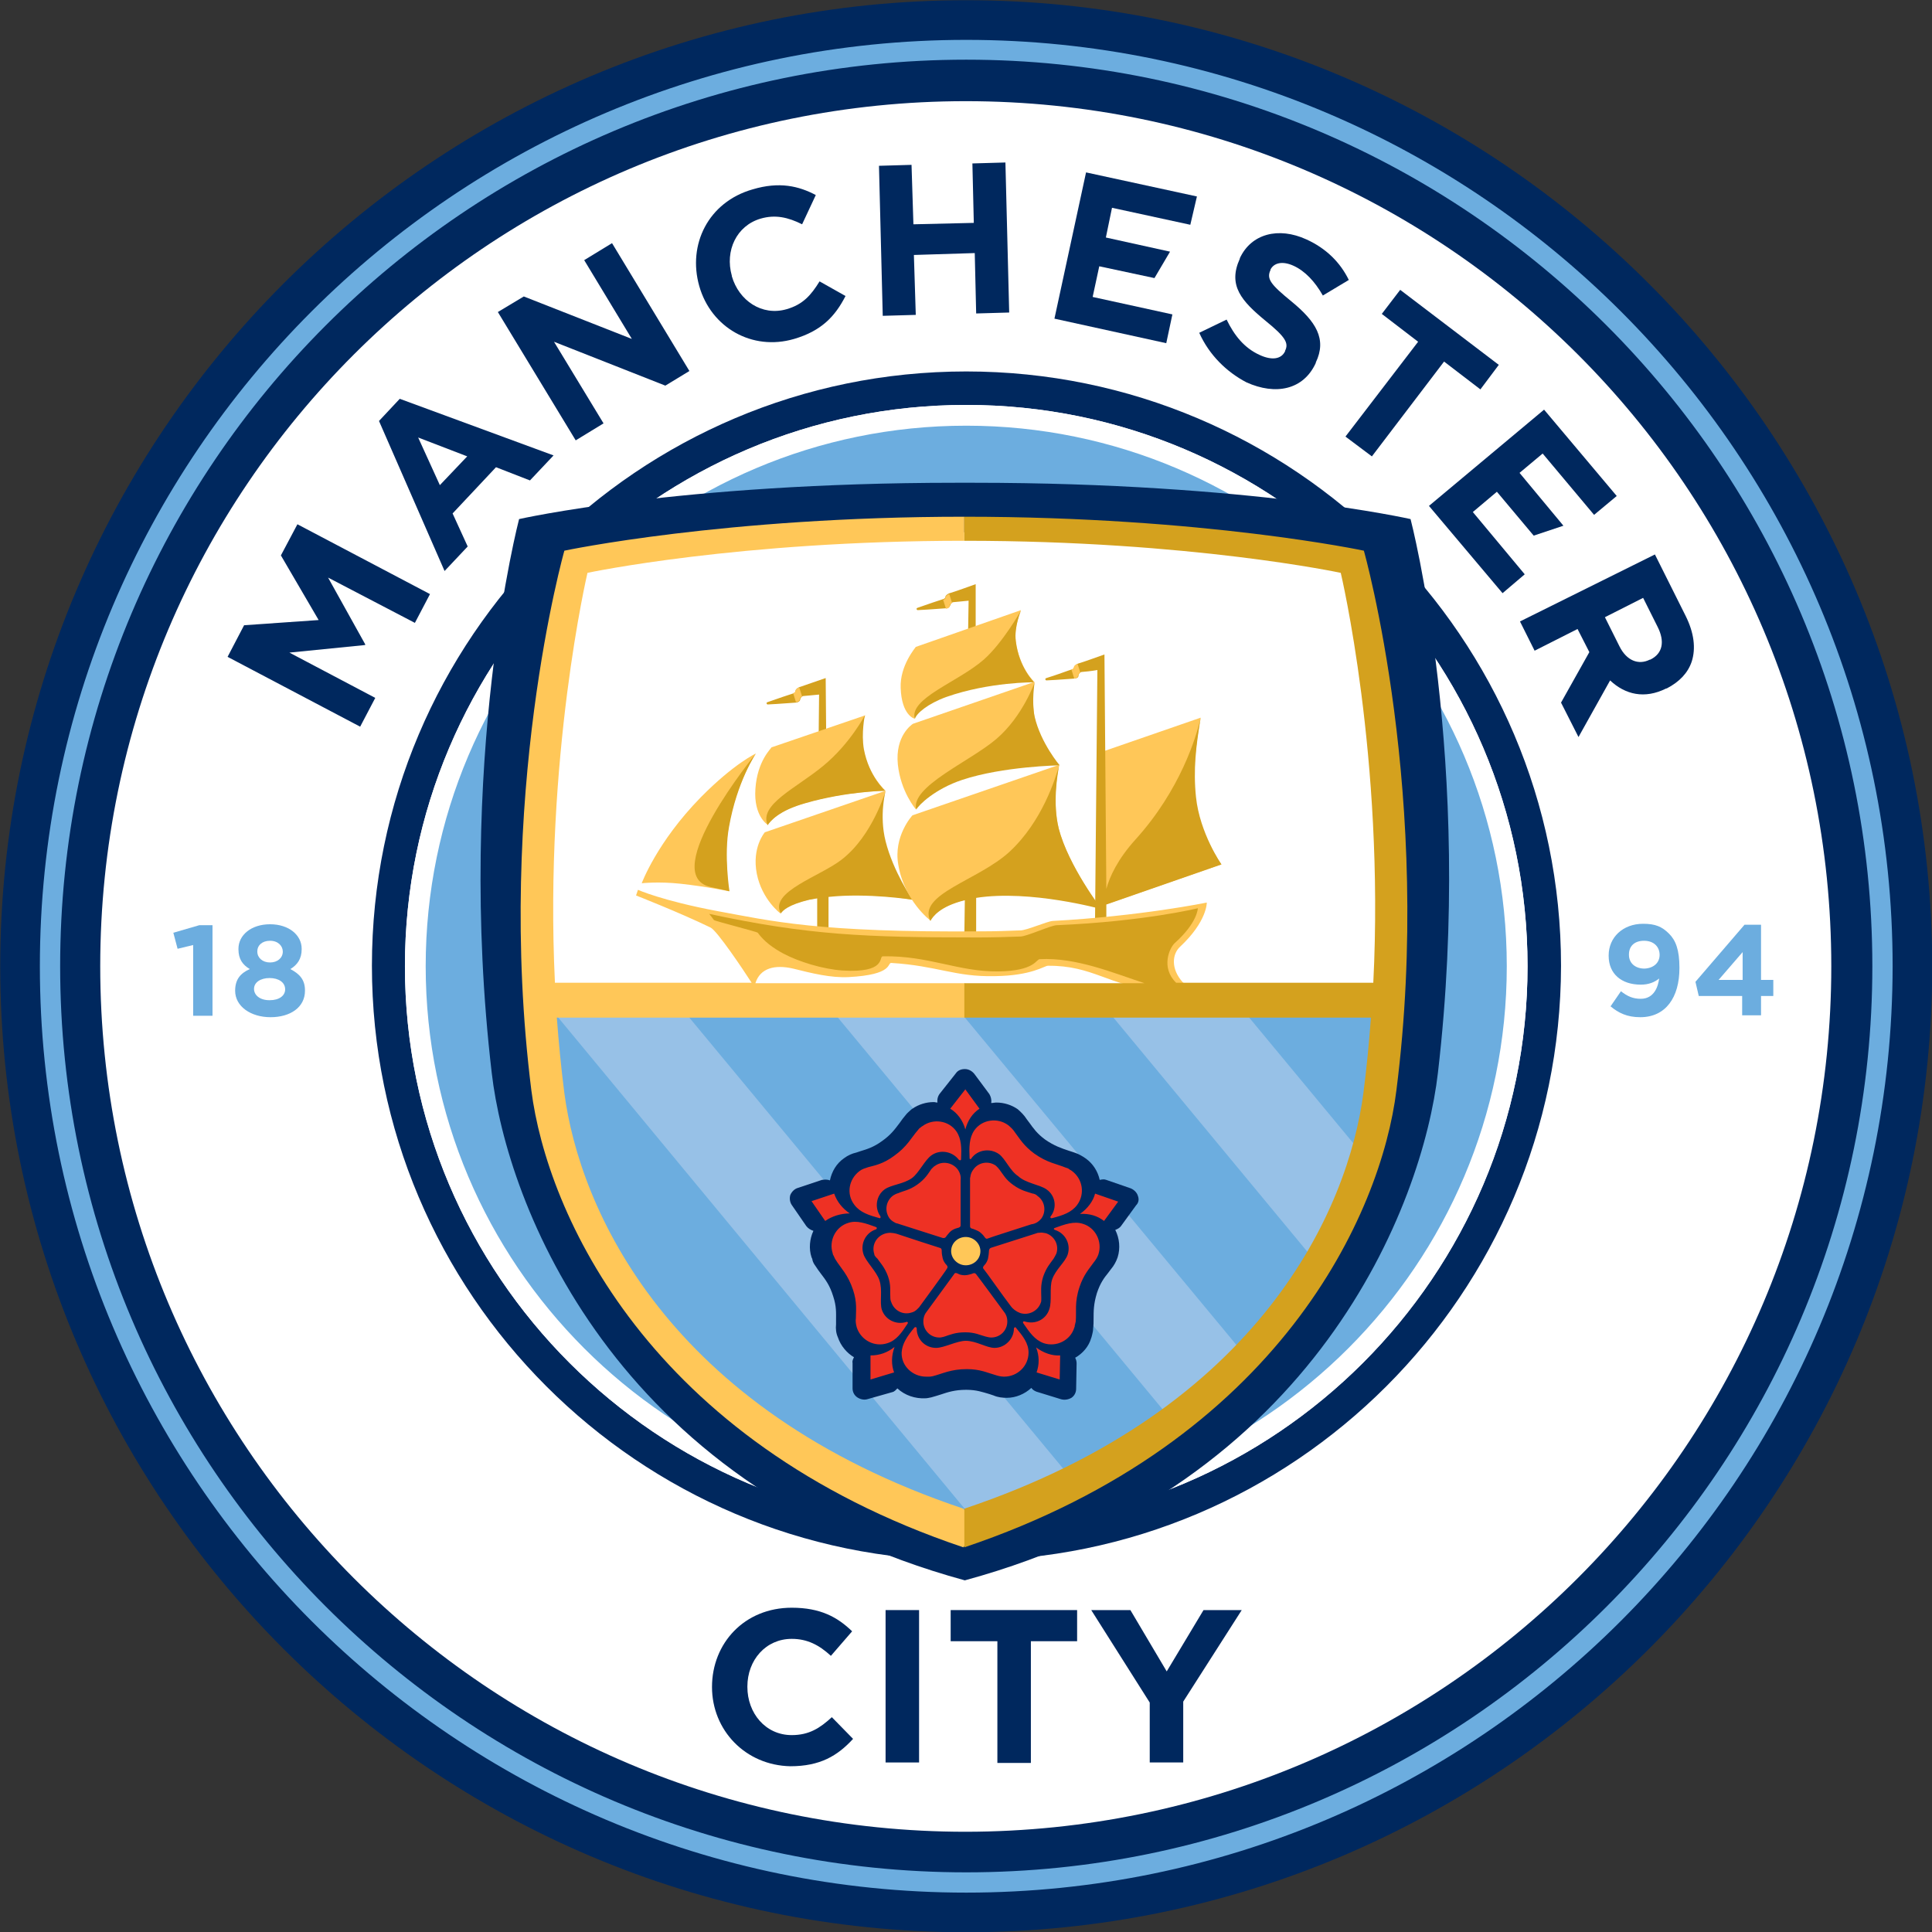
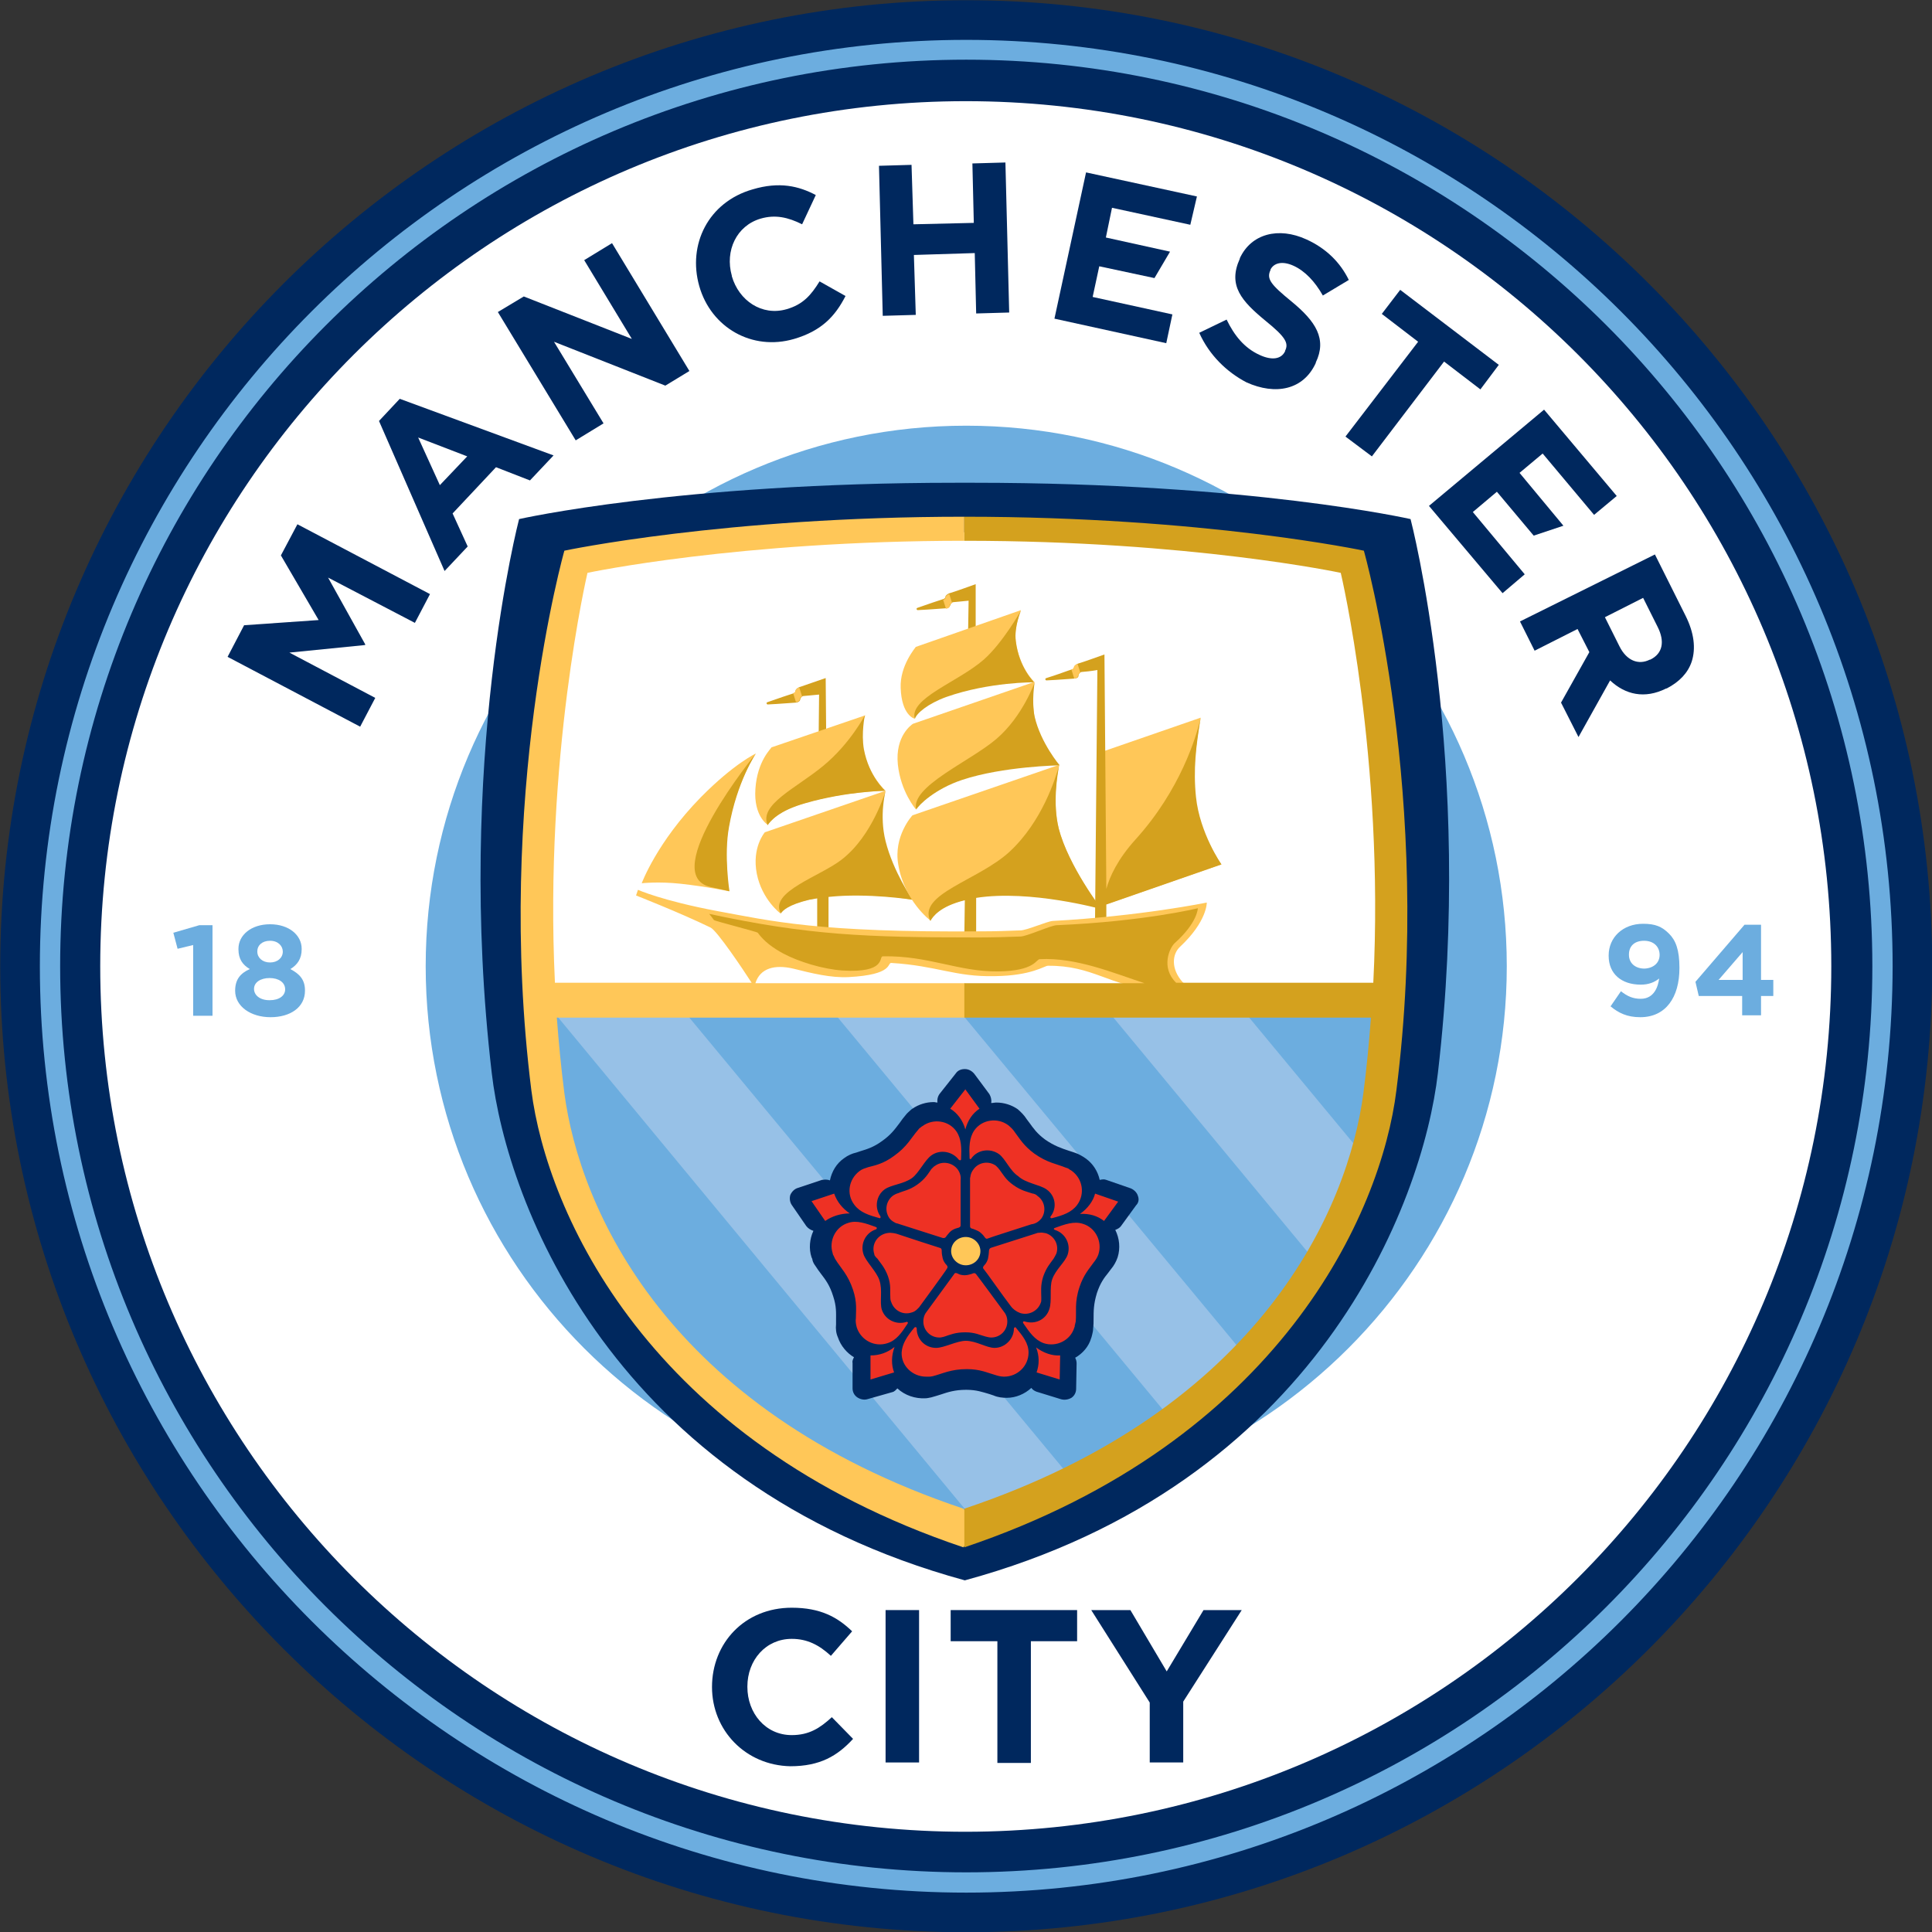
<svg xmlns="http://www.w3.org/2000/svg" width="512" height="512" viewBox="0 0 512 512" fill="none">
  <rect x="0" y="0" width="512" height="512" fill="#333333" stroke="none" />
  <g clip-path="url(#clip0_1_2125)">
    <g clip-path="url(#clip1_1_2125)">
      <path d="M256.062 0.062C114.938 0.062 0.062 114.938 0.062 256.062C0.062 397.188 114.938 512.062 256.062 512.062C397.188 512.062 512.062 397.188 512.062 256.062C511.938 114.938 397.188 0.062 256.062 0.062Z" fill="#00285E" />
      <path d="M485.312 256.062C485.312 129.438 382.688 26.812 255.938 26.812C129.312 26.812 26.562 129.438 26.562 256.062C26.562 382.687 129.312 485.437 255.938 485.437C382.688 485.312 485.312 382.687 485.312 256.062Z" fill="white" />
      <path d="M402.062 256.062C402.062 175.438 336.688 110.062 256.062 110.062C175.438 110.062 110.062 175.438 110.062 256.062C110.062 336.688 175.438 402.062 256.062 402.062C336.688 402.062 402.062 336.688 402.062 256.062Z" fill="#6CADDF" />
-       <path d="M256.062 413.562C169.187 413.562 98.562 342.812 98.562 255.937C98.562 169.062 169.187 98.438 256.062 98.438C342.937 98.438 413.687 169.062 413.687 255.937C413.562 342.937 342.937 413.562 256.062 413.562ZM256.062 107.313C174.062 107.313 107.312 174.062 107.312 256.062C107.312 338.062 174.062 404.812 256.062 404.812C338.062 404.812 404.812 338.062 404.812 256.062C404.812 174.062 338.062 107.313 256.062 107.313Z" fill="#00285E" />
      <path d="M256.065 501.565C120.69 501.565 10.565 391.44 10.565 256.065C10.565 120.69 120.69 10.565 256.065 10.565C391.44 10.565 501.565 120.69 501.565 256.065C501.44 391.44 391.44 501.565 256.065 501.565ZM256.065 15.815C123.565 15.815 15.94 123.565 15.94 256.065C15.94 388.44 123.69 496.19 256.065 496.19C388.44 496.19 496.19 388.44 496.19 256.065C496.19 123.565 388.44 15.815 256.065 15.815Z" fill="#6CADDF" />
      <path d="M51.189 250.439L47.063 251.439L45.938 247.188L52.814 245.188H56.315V269.193H51.189V250.439Z" fill="#6CADDF" />
      <path d="M62.316 262.567C62.316 259.566 63.692 257.941 66.192 256.815C64.317 255.69 63.192 254.19 63.192 251.564V251.439C63.192 247.813 66.568 244.938 71.569 244.938C76.57 244.938 79.946 247.813 79.946 251.439V251.564C79.946 254.065 78.821 255.69 76.945 256.815C79.321 258.066 80.821 259.566 80.821 262.442V262.567C80.821 266.943 76.945 269.569 71.694 269.569C66.442 269.569 62.316 266.693 62.316 262.567ZM75.57 262.192C75.57 260.316 73.819 259.191 71.444 259.191C69.068 259.191 67.318 260.316 67.318 262.067C67.318 263.692 68.818 265.067 71.444 265.067C74.069 265.067 75.57 263.817 75.57 262.192ZM74.945 252.189C74.945 250.689 73.694 249.314 71.569 249.314C69.443 249.314 68.193 250.564 68.193 252.064V252.189C68.193 253.815 69.568 255.065 71.569 255.065C73.569 255.065 74.945 253.815 74.945 252.189Z" fill="#6CADDF" />
      <path d="M439.691 259.316C438.44 260.316 436.94 260.941 434.815 260.941C429.688 260.941 426.312 258.066 426.312 253.315V253.19C426.312 248.438 430.063 244.812 435.44 244.812C438.691 244.812 440.441 245.563 442.316 247.438C444.067 249.189 445.067 251.689 445.067 256.44V256.565C445.067 264.317 441.441 269.569 434.69 269.569C431.189 269.569 428.938 268.443 426.813 266.693L429.563 262.692C431.314 264.067 432.814 264.692 434.815 264.692C438.44 264.692 439.441 261.317 439.691 259.316ZM439.816 253.065C439.816 250.939 438.315 249.314 435.69 249.314C433.064 249.314 431.689 250.814 431.689 252.939V253.065C431.689 255.19 433.314 256.69 435.815 256.69C438.315 256.565 439.816 255.065 439.816 253.065Z" fill="#6CADDF" />
      <path d="M461.816 263.942H450.188L449.312 260.191L462.316 245.062H466.692V259.691H469.943V263.942H466.692V269.068H461.691V263.942H461.816ZM461.816 259.691V252.314L455.439 259.691H461.816Z" fill="#6CADDF" />
      <path d="M256.062 404.812C174.062 404.812 107.312 338.062 107.312 256.062C107.312 174.062 174.062 107.312 256.062 107.312C338.062 107.312 404.812 174.062 404.812 256.062C404.812 338.062 338.062 404.812 256.062 404.812ZM256.062 112.812C177.062 112.812 112.812 177.062 112.812 256.062C112.812 335.062 177.062 399.312 256.062 399.312C335.062 399.312 399.312 335.062 399.312 256.062C399.312 177.062 335.062 112.812 256.062 112.812Z" fill="white" />
      <path fill-rule="evenodd" clip-rule="evenodd" d="M253.313 127.938C179.938 127.938 137.563 137.562 137.563 137.562C137.563 137.562 120.688 201.937 130.313 284.312C134.313 318.937 162.438 393.312 255.688 418.812C348.938 393.437 377.063 318.937 381.063 284.312C390.688 201.812 373.813 137.562 373.813 137.562C373.813 137.562 331.438 127.938 258.063 127.938H253.313Z" fill="#00285E" />
      <path fill-rule="evenodd" clip-rule="evenodd" d="M368.187 265.188C367.312 290.188 363.437 364.937 255.562 406.062C148.562 366.062 142.938 288.688 142.938 265.188H368.187Z" fill="#97C1E7" />
      <path fill-rule="evenodd" clip-rule="evenodd" d="M364.938 261.062C367.813 199.062 357.313 148.812 357.313 148.812C357.313 148.812 317.063 141.062 255.688 141.062C194.188 141.062 153.313 149.562 153.313 149.562C153.313 149.562 142.188 200.062 145.188 260.937H364.938V261.062Z" fill="white" />
      <path d="M258.938 403.813L145.063 266.188C140.938 294.563 163.938 378.188 258.938 403.813Z" fill="#6CADDF" />
      <path d="M179.062 265.312L284.438 392.438C295.063 387.312 302.938 382.313 310.438 376.312L218.438 265.312H179.062Z" fill="#6CADDF" />
      <path d="M252.188 265.438L330.062 359.312C337.688 350.687 344.188 342.812 348.812 334.562L291.562 265.438H252.188Z" fill="#6CADDF" />
      <path d="M366.322 265.438L327.438 265.312L360.07 304.697C365.697 292.569 366.322 272.189 366.322 265.438Z" fill="#6CADDF" />
      <path d="M301.562 316.937C301.312 316.062 300.562 315.312 299.687 314.937L293.188 312.687C292.562 312.437 292.063 312.562 291.438 312.687C290.938 310.437 289.687 308.437 287.812 307.062C287.562 306.937 287.313 306.687 287.063 306.562C286.688 306.312 286.188 306.062 285.688 305.812C284.812 305.437 283.938 305.187 283.188 304.937C281.312 304.312 279.438 303.687 277.063 302.062C274.813 300.437 273.812 298.937 272.812 297.562C272.562 297.187 272.313 296.937 272.063 296.562C271.438 295.562 270.562 294.687 269.687 293.937C268.062 292.812 266.062 292.187 264.062 292.187C263.562 292.187 263.188 292.312 262.688 292.312C262.688 292.312 262.688 292.312 262.688 292.187C262.813 291.437 262.562 290.562 262.187 289.937L258.188 284.562C257.562 283.812 256.688 283.312 255.688 283.312C254.687 283.312 253.813 283.687 253.313 284.437L249.062 289.812C248.562 290.437 248.312 291.312 248.437 292.187C248.062 292.187 247.812 292.062 247.437 292.062C245.437 292.062 243.437 292.687 241.812 293.812C241.562 293.937 241.312 294.187 241.187 294.312C240.812 294.687 240.437 294.937 240.062 295.437C239.437 296.187 238.937 296.812 238.437 297.562C237.187 299.187 236.187 300.687 233.687 302.437C231.437 304.062 229.687 304.562 228.062 305.062C227.687 305.187 227.312 305.312 226.938 305.437C225.812 305.687 224.687 306.187 223.687 306.937C221.687 308.312 220.437 310.437 219.937 312.812C219.312 312.562 218.562 312.562 217.812 312.687L211.438 314.812C210.563 315.062 209.812 315.812 209.437 316.687C209.187 317.562 209.313 318.562 209.813 319.312L213.687 324.937C214.187 325.562 214.812 325.937 215.562 326.187C214.562 328.312 214.312 330.937 215.062 333.187C215.187 333.437 215.312 333.687 215.312 333.937C215.437 334.437 215.688 334.937 216.063 335.437C216.563 336.187 217.062 336.937 217.562 337.562C218.812 339.187 219.938 340.687 220.813 343.562C221.688 346.187 221.562 347.938 221.562 349.688C221.562 350.062 221.562 350.562 221.562 350.938C221.437 352.188 221.563 353.312 222.063 354.437C222.813 356.687 224.437 358.562 226.312 359.688C226.062 360.188 225.812 360.687 225.937 361.187V367.937C225.937 368.937 226.437 369.812 227.187 370.312C227.937 370.812 228.938 371.062 229.813 370.812L236.438 368.937C237.063 368.812 237.437 368.312 237.812 367.937C239.812 369.812 242.563 370.687 245.188 370.562C245.688 370.562 246.187 370.438 246.812 370.312C247.687 370.062 248.562 369.812 249.312 369.562C251.187 368.937 253.062 368.312 256.062 368.312C258.813 368.312 260.437 368.937 262.187 369.437C262.562 369.562 262.938 369.687 263.313 369.812C264.438 370.312 265.687 370.437 266.812 370.437C269.187 370.437 271.563 369.438 273.313 367.812C273.688 368.312 274.062 368.562 274.687 368.812L281.187 370.812C282.062 371.062 283.063 370.937 283.938 370.437C284.688 369.937 285.188 369.062 285.188 368.062L285.312 361.312C285.312 360.812 285.187 360.312 284.937 359.812C286.937 358.687 288.562 356.812 289.188 354.562C289.312 354.312 289.312 354.062 289.438 353.687C289.562 353.187 289.687 352.687 289.687 352.062C289.812 351.187 289.812 350.312 289.812 349.437C289.812 347.437 289.812 345.562 290.688 342.687C291.562 340.062 292.562 338.687 293.687 337.312C293.937 336.937 294.188 336.687 294.438 336.312C295.188 335.437 295.812 334.312 296.187 333.187C296.937 330.812 296.687 328.188 295.562 325.938C296.187 325.688 296.688 325.437 297.063 324.937L301.062 319.437C301.688 318.812 301.937 317.937 301.562 316.937Z" fill="#00285E" />
      <path d="M252.062 331.563C252.062 329.438 253.813 327.812 255.938 327.812C258.064 327.812 259.814 329.563 259.814 331.563C259.814 333.689 258.064 335.314 255.938 335.314C253.813 335.314 252.062 333.564 252.062 331.563Z" fill="#FFC758" />
      <path d="M255.822 299.315C255.197 296.94 253.697 294.939 251.821 293.814L255.822 288.688L259.573 293.814C257.698 295.064 256.448 296.94 255.822 299.315ZM225.19 321.571C223.189 320.195 221.814 318.445 221.064 316.319L215.062 318.32L218.688 323.571C220.439 322.321 222.814 321.571 225.19 321.571ZM237.068 356.954C235.192 358.455 233.067 359.205 230.691 359.205V365.581L236.943 363.706C236.193 361.705 236.193 359.33 237.068 356.954ZM274.577 357.079C275.452 359.33 275.452 361.58 274.702 363.706L280.829 365.581L280.954 359.205C278.828 359.33 276.578 358.58 274.577 357.079ZM286.205 321.696C288.705 321.571 290.831 322.196 292.581 323.571L296.332 318.445L290.206 316.319C289.706 318.32 288.205 320.32 286.205 321.696ZM248.071 357.204C245.195 357.204 242.944 354.954 242.944 352.078C242.944 351.703 242.569 351.578 242.319 351.828C240.444 354.078 239.068 356.079 238.943 358.455C238.818 361.955 241.819 364.831 245.445 364.831C245.695 364.831 245.945 364.831 246.07 364.831C246.445 364.831 246.695 364.831 247.195 364.706C249.696 364.081 251.946 362.831 256.198 362.831C259.823 362.831 261.699 363.831 263.574 364.331C264.325 364.581 265.2 364.831 266.075 364.831C269.701 364.831 272.577 361.955 272.577 358.455C272.577 355.954 271.076 354.078 269.201 351.828C269.076 351.578 268.701 351.828 268.701 352.078C268.701 354.829 266.325 357.204 263.574 357.204C261.449 357.204 258.698 355.329 255.947 355.329C253.572 355.329 250.196 357.204 248.071 357.204ZM244.695 350.203C244.695 352.578 246.57 354.454 248.946 354.454C249.196 354.454 249.446 354.454 249.821 354.329C249.946 354.329 250.071 354.329 250.196 354.203H250.321C251.821 353.703 253.197 353.078 255.822 353.078C258.448 353.078 259.698 353.828 261.199 354.203C261.699 354.329 262.199 354.454 262.699 354.454C265.075 354.454 266.95 352.578 266.95 350.203C266.95 349.577 266.825 348.952 266.575 348.452C266.45 348.202 266.325 347.952 266.2 347.827C266.2 347.827 258.948 337.95 258.698 337.699C258.323 337.199 257.823 337.449 257.573 337.574C257.198 337.699 256.323 337.95 255.697 337.95C255.072 337.95 254.322 337.825 253.947 337.574C253.447 337.324 253.072 337.199 252.822 337.699C252.572 338.075 247.32 345.201 245.695 347.452C245.07 348.202 244.695 349.077 244.695 350.203ZM278.078 346.952C277.203 349.702 274.327 351.078 271.576 350.203C271.201 350.078 270.951 350.328 271.201 350.703C272.827 353.078 274.202 355.079 276.578 355.954C279.953 357.079 283.704 355.204 284.704 351.828C284.83 351.578 284.83 351.453 284.83 351.203C284.955 350.953 284.955 350.578 285.08 350.203C285.33 347.577 284.705 345.201 286.08 341.075C287.205 337.699 288.705 336.199 289.831 334.574C290.331 333.949 290.831 333.198 291.081 332.448C292.206 329.072 290.331 325.321 286.955 324.321C284.579 323.571 282.204 324.446 279.453 325.446C279.203 325.571 279.203 325.822 279.578 325.947C282.329 326.822 283.829 329.698 282.954 332.448C282.329 334.449 279.703 336.449 278.828 339.075C278.078 341.2 278.828 344.826 278.078 346.952ZM270.326 347.952C272.577 348.702 275.077 347.452 275.827 345.201C275.952 344.951 275.952 344.701 275.952 344.326C275.952 344.201 275.952 344.076 275.952 343.951V343.826C275.952 342.326 275.702 340.7 276.452 338.325C277.328 335.824 278.328 334.824 279.203 333.573C279.453 333.198 279.703 332.698 279.953 332.198C280.704 329.948 279.453 327.572 277.203 326.822C276.578 326.697 275.952 326.572 275.452 326.697C275.202 326.697 274.952 326.697 274.702 326.822C274.702 326.822 262.949 330.573 262.574 330.698C262.074 330.948 262.074 331.448 262.074 331.698C262.074 332.073 261.949 332.948 261.824 333.573C261.699 334.074 261.324 334.824 260.949 335.199C260.574 335.574 260.324 335.949 260.699 336.324C261.074 336.699 266.075 343.826 267.825 346.077C268.451 346.952 269.326 347.577 270.326 347.952ZM277.328 315.194C279.703 316.819 280.203 320.07 278.453 322.321C278.203 322.571 278.453 322.946 278.828 322.821C281.704 322.071 283.954 321.32 285.455 319.32C287.58 316.444 286.955 312.443 284.079 310.318C283.954 310.193 283.704 310.068 283.454 309.943C283.204 309.693 282.954 309.568 282.454 309.443C280.078 308.442 277.578 308.192 274.077 305.692C271.201 303.566 270.201 301.691 268.951 300.065C268.576 299.44 267.95 298.815 267.2 298.19C264.325 296.064 260.199 296.689 258.198 299.565C256.823 301.566 256.823 304.066 256.948 306.942C256.948 307.192 257.323 307.317 257.448 306.942C259.073 304.691 262.324 304.191 264.7 305.817C266.45 307.067 267.575 310.193 269.826 311.693C271.826 313.569 275.577 313.944 277.328 315.194ZM275.952 322.946C277.328 321.07 276.953 318.32 274.952 316.944C274.827 316.819 274.577 316.569 274.202 316.444C274.077 316.444 273.952 316.319 273.827 316.319H273.702C272.201 315.819 270.701 315.569 268.576 314.069C266.45 312.568 265.825 311.193 264.95 310.068C264.7 309.693 264.325 309.318 263.949 308.942C262.074 307.567 259.323 307.942 257.948 309.943C257.573 310.443 257.323 310.943 257.198 311.568C257.198 311.818 257.073 312.068 257.073 312.318C257.073 312.318 257.073 324.571 257.073 324.946C257.073 325.572 257.573 325.572 257.948 325.697C258.323 325.822 259.198 326.197 259.573 326.447C260.073 326.822 260.574 327.322 260.824 327.697C261.074 328.072 261.324 328.447 261.824 328.197C262.324 327.947 270.701 325.321 273.327 324.446C274.452 324.321 275.327 323.696 275.952 322.946ZM246.82 306.192C249.071 304.566 252.322 305.067 254.072 307.317C254.322 307.567 254.697 307.567 254.697 307.192C254.822 304.316 254.822 301.816 253.447 299.815C251.446 296.94 247.32 296.314 244.445 298.44C244.195 298.565 244.07 298.69 243.945 298.815C243.694 298.94 243.444 299.19 243.194 299.565C241.444 301.566 240.444 303.816 236.943 306.317C234.067 308.442 231.942 308.817 230.066 309.318C229.316 309.568 228.441 309.818 227.816 310.318C224.94 312.443 224.19 316.444 226.44 319.32C227.941 321.32 230.316 322.071 233.067 322.821C233.317 322.946 233.442 322.571 233.317 322.321C231.692 320.07 232.192 316.819 234.442 315.194C236.193 313.944 239.443 313.819 241.694 312.193C243.444 310.943 245.07 307.442 246.82 306.192ZM253.822 309.943C252.447 308.067 249.696 307.567 247.82 308.942C247.57 309.067 247.445 309.193 247.195 309.443C247.07 309.568 247.07 309.568 246.945 309.693L246.82 309.818C245.945 311.068 245.195 312.443 243.069 313.944C240.944 315.444 239.443 315.569 238.068 316.194C237.568 316.319 237.068 316.569 236.693 316.819C234.817 318.195 234.317 320.82 235.693 322.821C236.068 323.321 236.568 323.696 237.068 323.946C237.318 324.071 237.443 324.196 237.693 324.196C237.693 324.196 249.446 327.947 249.821 328.072C250.446 328.197 250.696 327.822 250.821 327.572C251.071 327.322 251.571 326.572 252.072 326.197C252.572 325.822 253.197 325.571 253.697 325.446C254.197 325.321 254.572 325.196 254.572 324.696C254.572 324.196 254.572 315.444 254.572 312.693C254.697 311.818 254.447 310.818 253.822 309.943ZM228.816 332.323C227.941 329.572 229.441 326.697 232.067 325.822C232.442 325.697 232.442 325.321 232.192 325.196C229.441 324.196 227.065 323.321 224.815 324.071C221.439 325.071 219.564 328.822 220.689 332.198C220.689 332.448 220.814 332.573 220.939 332.823C221.064 333.073 221.189 333.448 221.439 333.824C222.814 336.074 224.69 337.699 226.065 341.825C227.19 345.201 226.815 347.327 226.815 349.327C226.69 350.077 226.815 350.953 227.065 351.828C228.191 355.204 231.817 357.079 235.192 355.954C237.568 355.204 238.943 353.203 240.569 350.703C240.694 350.453 240.444 350.203 240.194 350.328C237.443 351.203 234.567 349.702 233.692 347.077C233.067 345.076 233.942 341.951 233.067 339.325C232.317 336.949 229.441 334.324 228.816 332.323ZM234.442 326.947C232.192 327.697 230.941 330.073 231.692 332.323C231.692 332.573 231.817 332.823 232.067 333.073C232.192 333.198 232.192 333.323 232.317 333.323C232.317 333.323 232.317 333.448 232.442 333.448C233.317 334.699 234.442 335.824 235.317 338.2C236.193 340.7 235.818 342.076 235.943 343.576C235.943 344.076 235.943 344.576 236.193 345.076C236.943 347.327 239.318 348.577 241.569 347.827C242.194 347.702 242.694 347.327 243.069 346.952C243.194 346.827 243.444 346.577 243.569 346.452C243.569 346.452 250.821 336.574 250.946 336.199C251.321 335.699 250.946 335.324 250.696 335.074C250.446 334.824 249.946 334.074 249.821 333.448C249.696 332.948 249.571 332.198 249.571 331.698C249.571 331.198 249.571 330.823 249.071 330.698C248.571 330.573 240.194 327.822 237.568 326.947C236.568 326.697 235.568 326.572 234.442 326.947Z" fill="#EE3124" />
      <path d="M291.813 199.315L318.194 190.188C318.194 190.188 315.944 201.19 316.569 209.692C317.319 220.695 323.695 229.072 323.695 229.072L291.188 240.325L291.813 199.315Z" fill="#FFC758" />
      <path d="M323.699 229.076C323.699 229.076 317.947 220.824 316.947 211.197C316.197 203.945 316.947 197.693 318.198 190.192C317.072 195.193 312.821 209.321 300.943 222.449C296.192 227.701 294.067 232.327 293.191 235.578L292.691 173.438C292.691 173.438 286.44 175.688 285.815 175.813C285.064 176.063 284.689 176.563 284.689 176.688C284.689 177.063 284.439 177.313 283.939 177.438C283.439 177.564 279.813 178.939 277.313 179.689C276.812 179.814 277.062 180.314 277.313 180.314C280.313 180.189 284.564 179.814 284.939 179.814C285.565 179.689 285.815 179.439 285.815 179.064C285.815 179.064 285.815 179.064 285.815 178.939C285.94 178.439 286.315 178.064 286.815 178.064C287.19 178.064 289.441 177.814 290.816 177.564L290.191 244.455H293.191V239.704L323.699 229.076Z" fill="#D4A11E" />
      <path d="M206.814 242.07C206.814 242.07 201.938 238.445 200.563 231.568C199.187 224.566 202.688 220.565 202.688 220.565L234.696 209.562C234.696 209.562 232.695 215.939 234.571 223.191C236.946 232.318 241.823 238.445 241.823 238.445C241.823 238.445 230.07 236.194 218.692 237.694C207.939 239.07 206.814 242.07 206.814 242.07Z" fill="#FFC758" />
      <path d="M170.062 234.071C170.062 234.071 174.063 223.193 185.691 211.315C194.568 202.313 200.32 199.688 200.32 199.688C200.32 199.688 195.194 207.064 193.068 219.192C191.693 226.694 193.193 236.196 193.193 236.196C193.193 236.196 187.192 234.946 180.315 234.196C174.564 233.571 170.062 234.071 170.062 234.071Z" fill="#FFC758" />
      <path d="M200.317 199.688C200.317 199.688 195.315 207.064 193.19 219.192C191.814 226.694 193.315 236.196 193.315 236.196C193.315 236.196 191.814 235.821 188.314 235.071C174.06 231.82 200.317 199.688 200.317 199.688Z" fill="#D4A11E" />
      <path d="M219.066 208.445L218.816 179.688C218.191 179.938 212.565 181.813 211.94 182.063C211.189 182.313 210.814 182.813 210.814 183.063C210.814 183.438 210.564 183.688 210.064 183.814C209.564 183.939 205.938 185.189 203.438 186.064C202.937 186.189 203.187 186.689 203.438 186.689C206.313 186.564 210.689 186.189 211.064 186.189C211.69 186.064 211.94 185.814 212.065 185.439C212.065 185.439 212.065 185.439 212.065 185.314C212.19 184.814 212.565 184.439 213.065 184.439C213.44 184.439 215.566 184.189 217.066 184.064L216.816 208.57H219.066V208.445Z" fill="#D4A11E" />
      <path d="M256.316 182.444H258.566V154.812C258.566 154.812 252.315 157.063 251.69 157.188C250.939 157.438 250.564 157.938 250.564 158.063C250.564 158.438 250.314 158.688 249.814 158.813C249.314 158.939 245.688 160.189 243.188 161.064C242.687 161.189 242.937 161.689 243.188 161.689C246.188 161.564 250.439 161.189 250.814 161.189C251.44 161.064 251.69 160.814 251.815 160.439C251.94 159.939 252.315 159.564 252.815 159.564C253.19 159.564 255.19 159.314 256.691 159.189L256.316 182.444Z" fill="#D4A11E" />
      <path d="M250.688 161.313H250.813C251.438 161.188 251.688 160.938 251.688 160.563C251.688 160.188 251.938 159.938 252.313 159.813L251.563 157.438C250.813 157.688 250.563 158.188 250.563 158.313C250.563 158.688 250.313 158.813 249.938 158.938L250.688 161.313Z" fill="#FFC758" />
      <path d="M210.938 186.063H211.063C211.688 185.938 211.938 185.688 211.938 185.313C212.063 184.938 212.188 184.688 212.563 184.563L211.813 182.188C211.063 182.438 210.813 182.938 210.813 183.063C210.813 183.438 210.563 183.563 210.188 183.688L210.938 186.063Z" fill="#FFC758" />
      <path d="M284.688 179.813H284.813C285.438 179.688 285.688 179.438 285.688 179.063C285.813 178.688 285.938 178.438 286.313 178.313L285.563 175.938C284.813 176.188 284.563 176.688 284.563 176.813C284.563 177.188 284.313 177.313 283.938 177.438L284.688 179.813Z" fill="#FFC758" />
      <path d="M241.821 238.445C241.821 238.445 236.695 230.943 234.694 222.941C232.944 216.064 234.694 209.562 234.694 209.562C234.694 209.562 231.319 221.315 223.192 227.692C217.565 232.193 203.687 236.319 206.938 242.07C207.438 241.32 208.813 239.82 214.439 238.445C215.065 238.32 215.815 238.194 216.565 238.069V247.572H219.566V237.694C229.943 236.569 241.821 238.445 241.821 238.445Z" fill="#D4A11E" />
      <path d="M203.438 218.57C203.438 218.57 199.687 216.319 200.188 209.067C200.688 201.565 204.439 198.315 204.439 198.065L229.32 189.562C229.32 189.562 227.444 193.313 228.819 198.94C230.32 205.691 234.696 209.567 234.696 209.567C234.696 209.567 222.193 209.692 210.94 213.568C205.439 215.444 203.438 218.57 203.438 218.57Z" fill="#FFC758" />
      <path d="M218.191 202.941C225.318 197.064 229.194 189.562 229.194 189.562C229.194 189.562 228.194 194.314 228.944 198.565C230.319 205.816 234.57 209.567 234.57 209.567C234.57 209.567 224.443 209.692 213.565 212.818C206.313 214.819 204.063 217.694 203.438 218.695C201.062 213.193 210.939 208.942 218.191 202.941Z" fill="#D4A11E" />
      <path d="M246.565 243.948C246.565 243.948 239.688 238.821 238.063 229.194C236.687 221.567 241.813 216.066 241.813 216.066L280.698 202.688C280.698 202.688 278.572 211.315 280.573 219.567C282.823 228.819 291.326 240.322 291.326 240.322C291.326 240.322 275.197 235.696 261.193 237.446C247.815 239.196 246.565 243.948 246.565 243.948Z" fill="#FFC758" />
      <path d="M238.688 182.318C238.437 176.441 242.564 171.69 242.689 171.44L270.57 161.688C270.57 161.688 268.695 166.064 269.195 169.814C270.07 176.941 274.071 180.692 274.071 180.692C274.071 180.692 263.069 180.067 250.19 184.568C243.064 187.069 242.313 190.445 242.313 190.445C242.313 190.445 238.938 189.569 238.688 182.318Z" fill="#FFC758" />
      <path d="M260.692 174.816C265.693 170.44 270.569 161.812 270.569 161.812C270.569 161.812 268.694 166.189 269.194 169.939C270.069 177.066 274.07 180.817 274.07 180.817C274.07 180.817 262.192 180.692 250.815 184.693C245.938 186.444 242.813 189.069 242.438 190.57C240.812 185.068 253.815 180.817 260.692 174.816Z" fill="#D4A11E" />
      <path d="M242.689 214.446C242.689 214.446 238.688 209.82 237.938 202.568C237.187 195.066 241.563 192.065 241.938 191.815L274.196 180.688C274.196 180.688 273.321 183.063 274.071 189.565C274.822 195.066 280.198 202.568 280.198 202.568C280.198 202.568 262.944 203.068 252.316 207.194C245.564 209.82 242.689 214.446 242.689 214.446Z" fill="#FFC758" />
      <path d="M264.068 195.816C271.069 189.815 274.195 180.812 274.195 180.812C274.195 180.812 273.32 185.939 274.195 189.94C275.821 196.941 280.822 202.818 280.822 202.818C280.822 202.818 265.818 203.068 254.94 206.694C247.814 209.069 243.438 213.32 242.813 214.571C241.187 208.444 257.066 201.818 264.068 195.816Z" fill="#D4A11E" />
      <path d="M291.949 240.947C291.949 240.947 283.197 229.569 280.571 219.567C278.946 212.94 280.196 205.438 280.696 202.812C279.696 206.313 276.195 217.691 267.568 225.693C259.316 233.32 243.062 236.946 246.563 244.073C247.188 242.947 249.063 240.197 255.69 238.571L255.565 247.698H258.691V237.946C273.069 235.696 291.949 240.947 291.949 240.947Z" fill="#D4A11E" />
      <path fill-rule="evenodd" clip-rule="evenodd" d="M306.937 262.312C308.937 261.937 310.937 261.437 313.937 260.687C313.812 260.562 313.562 260.437 313.437 260.312C310.187 256.687 310.687 252.812 312.687 250.937C319.937 244.187 319.812 239.187 319.812 239.187C319.812 239.187 302.187 242.812 278.937 244.062C277.437 244.187 272.062 246.562 270.437 246.562C267.187 246.687 263.937 246.812 260.562 246.812C216.687 247.187 204.437 244.062 190.062 241.438C175.437 238.688 169.062 235.812 169.062 235.812L168.562 237.312C168.562 237.312 180.062 241.812 188.312 245.812C190.062 246.688 196.937 256.937 199.187 260.437H147.062C144.187 200.688 155.687 151.813 155.687 151.813C155.687 151.813 195.562 143.312 255.562 143.312V136.938C191.937 136.938 149.562 145.937 149.562 145.937C149.562 145.937 131.062 211.188 140.812 288.938C144.937 321.312 171.687 381.937 255.312 410.062L258.937 404.937L255.312 399.812C176.562 373.437 153.562 320.062 149.562 289.687C148.687 282.937 148.062 276.187 147.562 269.687H255.687V260.562H200.187C201.437 256.562 205.312 255.562 210.187 256.687C215.187 257.937 220.187 259.187 224.937 258.937C236.812 258.312 235.062 255.188 236.187 255.188C248.437 255.938 253.062 258.937 263.687 258.687C273.437 258.562 276.812 255.937 277.687 255.937C289.562 255.812 294.062 261.312 305.937 262.312C306.312 262.312 306.687 262.312 306.937 262.312Z" fill="#FFC758" />
      <path fill-rule="evenodd" clip-rule="evenodd" d="M361.438 145.937C361.438 145.937 319.187 136.938 255.562 136.938V143.312C315.562 143.312 355.313 151.813 355.313 151.813C355.313 151.813 366.938 200.688 363.938 260.437H311.688C307.562 256.437 309.937 251.187 311.312 249.937C317.438 244.437 317.437 240.687 317.437 240.687C317.437 240.687 303.312 244.188 280.062 245.188C278.562 245.188 272.062 248.187 270.438 248.187C267.188 248.312 262.687 248.437 259.312 248.437C229.062 248.437 214.188 247.812 187.938 242.187C188.438 242.812 188.688 243.062 189.188 243.812C189.312 244.062 200.688 246.937 200.813 247.187C202.563 249.562 204.812 251.188 207.562 252.688C211.812 254.938 218.062 256.812 223.187 257.187C235.062 257.937 232.813 253.437 233.938 253.437C246.063 253.187 253.938 257.562 264.562 257.437C274.313 257.312 274.562 254.187 275.562 254.187C285.187 253.687 294.938 257.812 303.312 260.562H255.562V269.687H363.312C362.812 276.312 362.188 282.937 361.312 289.687C357.312 320.187 334.312 373.437 255.562 399.812V410.062C339.187 381.937 366.062 321.437 370.062 288.938C379.938 211.188 361.438 145.937 361.438 145.937Z" fill="#D4A11E" />
      <path d="M60.312 174.071L64.689 165.694L84.443 164.319L74.441 147.19L78.817 138.938L113.951 157.442L109.95 165.069L86.944 153.066L96.821 170.82L96.696 170.945L76.692 172.946L99.447 184.949L95.446 192.576L60.312 174.071Z" fill="#00285E" />
      <path d="M100.438 111.564L105.939 105.688L146.699 120.691L140.447 127.318L131.445 123.817L119.942 136.07L123.943 144.822L117.817 151.324L100.438 111.564ZM123.818 120.941L110.815 115.94L116.566 128.568L123.818 120.941Z" fill="#00285E" />
      <path d="M131.938 82.692L138.814 78.566L167.446 89.819L154.818 68.939L162.195 64.438L182.7 98.321L176.323 102.197L146.816 90.569L159.944 112.199L152.568 116.7L131.938 82.692Z" fill="#00285E" />
      <path d="M185.313 75.819C182.187 64.816 187.688 53.563 199.441 50.188C206.568 48.062 211.694 49.312 216.195 51.688L212.569 59.44C208.818 57.565 205.443 56.814 201.567 57.94C195.19 59.815 192.064 66.442 193.94 73.068V73.193C195.815 79.695 201.942 83.821 208.443 81.945C212.819 80.695 214.945 78.195 217.195 74.569L224.072 78.445C221.321 83.821 217.696 87.697 210.444 89.822C199.316 93.073 188.438 86.822 185.313 75.819Z" fill="#00285E" />
      <path d="M232.938 43.938L241.565 43.688L242.065 59.441L258.069 59.066L257.694 43.313L266.446 43.062L267.446 82.822L258.694 83.072L258.319 67.068L242.19 67.569L242.69 83.447L233.938 83.697L232.938 43.938Z" fill="#00285E" />
      <path d="M317.812 88.194L325.064 84.693C327.065 88.819 329.69 92.195 333.816 94.07C337.067 95.571 339.568 95.196 340.568 93.07V92.945C341.568 90.945 340.693 89.319 335.442 85.068C329.065 79.817 325.314 75.691 328.565 68.564V68.439C331.566 61.938 338.818 60.062 346.194 63.438C351.446 65.814 355.197 69.565 357.447 74.191L350.57 78.317C348.445 74.566 345.819 71.815 342.819 70.44C339.818 69.064 337.567 69.69 336.692 71.44V71.565C335.567 73.941 336.817 75.441 342.318 79.942C348.695 85.193 351.696 89.82 348.695 96.071V96.196C345.444 103.323 338.067 104.823 330.316 101.322C325.064 98.572 320.438 94.071 317.812 88.194Z" fill="#00285E" />
      <path d="M375.817 90.566L366.19 83.189L371.066 76.812L397.197 96.692L392.321 103.194L382.694 95.817L363.564 120.948L356.562 115.697L375.817 90.566Z" fill="#00285E" />
      <path d="M438.571 146.938L446.698 163.191C448.949 167.693 449.449 171.819 448.324 175.319C447.323 178.32 445.073 180.696 441.697 182.446H441.572C435.821 185.322 430.694 184.072 426.693 180.321L418.316 195.324L413.69 186.197L421.192 172.819L418.066 166.692L406.688 172.444L402.812 164.692L438.571 146.938ZM429.194 171.318C431.069 175.069 434.195 176.32 437.196 174.819H437.321C440.697 173.194 441.197 169.943 439.321 166.192L435.445 158.44L425.318 163.567L429.194 171.318Z" fill="#00285E" />
      <path d="M291.315 70.569L305.944 73.694L310.07 66.693L293.066 62.942L294.691 55.065L315.446 59.566L317.197 52.064L287.815 45.688L279.438 84.447L309.07 90.948L310.695 83.322L289.565 78.696L291.315 70.569Z" fill="#00285E" />
      <path d="M409.195 108.562L378.688 134.069L398.192 157.199L404.069 152.198L390.315 135.694L396.692 130.318L406.444 141.946L414.321 139.32L402.693 125.317L408.82 120.19L422.448 136.444L428.45 131.443L409.195 108.562Z" fill="#00285E" />
      <path d="M188.688 447.068C188.688 435.44 197.315 426.062 209.818 426.062C217.445 426.062 221.946 428.563 225.822 432.314L220.195 438.816C217.069 435.94 213.944 434.315 209.818 434.315C202.941 434.315 198.065 439.941 198.065 446.943V447.068C198.065 453.944 202.816 459.821 209.818 459.821C214.444 459.821 217.319 457.945 220.445 455.07L226.072 460.821C221.946 465.322 217.319 468.073 209.443 468.073C197.565 467.823 188.688 458.57 188.688 447.068Z" fill="#00285E" />
      <path d="M234.688 426.688H243.565V467.072H234.688V426.688Z" fill="#00285E" />
      <path d="M264.19 434.94H251.938V426.688H285.446V434.94H273.193V467.197H264.316V434.94H264.19Z" fill="#00285E" />
      <path d="M304.691 451.193L289.188 426.688H299.565L309.192 442.941L318.945 426.688H329.072L313.568 450.943V467.072H304.691V451.193Z" fill="#00285E" />
    </g>
  </g>
  <defs>
    <clipPath id="clip0_1_2125">
      <rect width="512" height="512" fill="white" />
    </clipPath>
    <clipPath id="clip1_1_2125">
      <rect width="512" height="512" fill="white" transform="translate(0.062 0.062)" />
    </clipPath>
  </defs>
</svg>